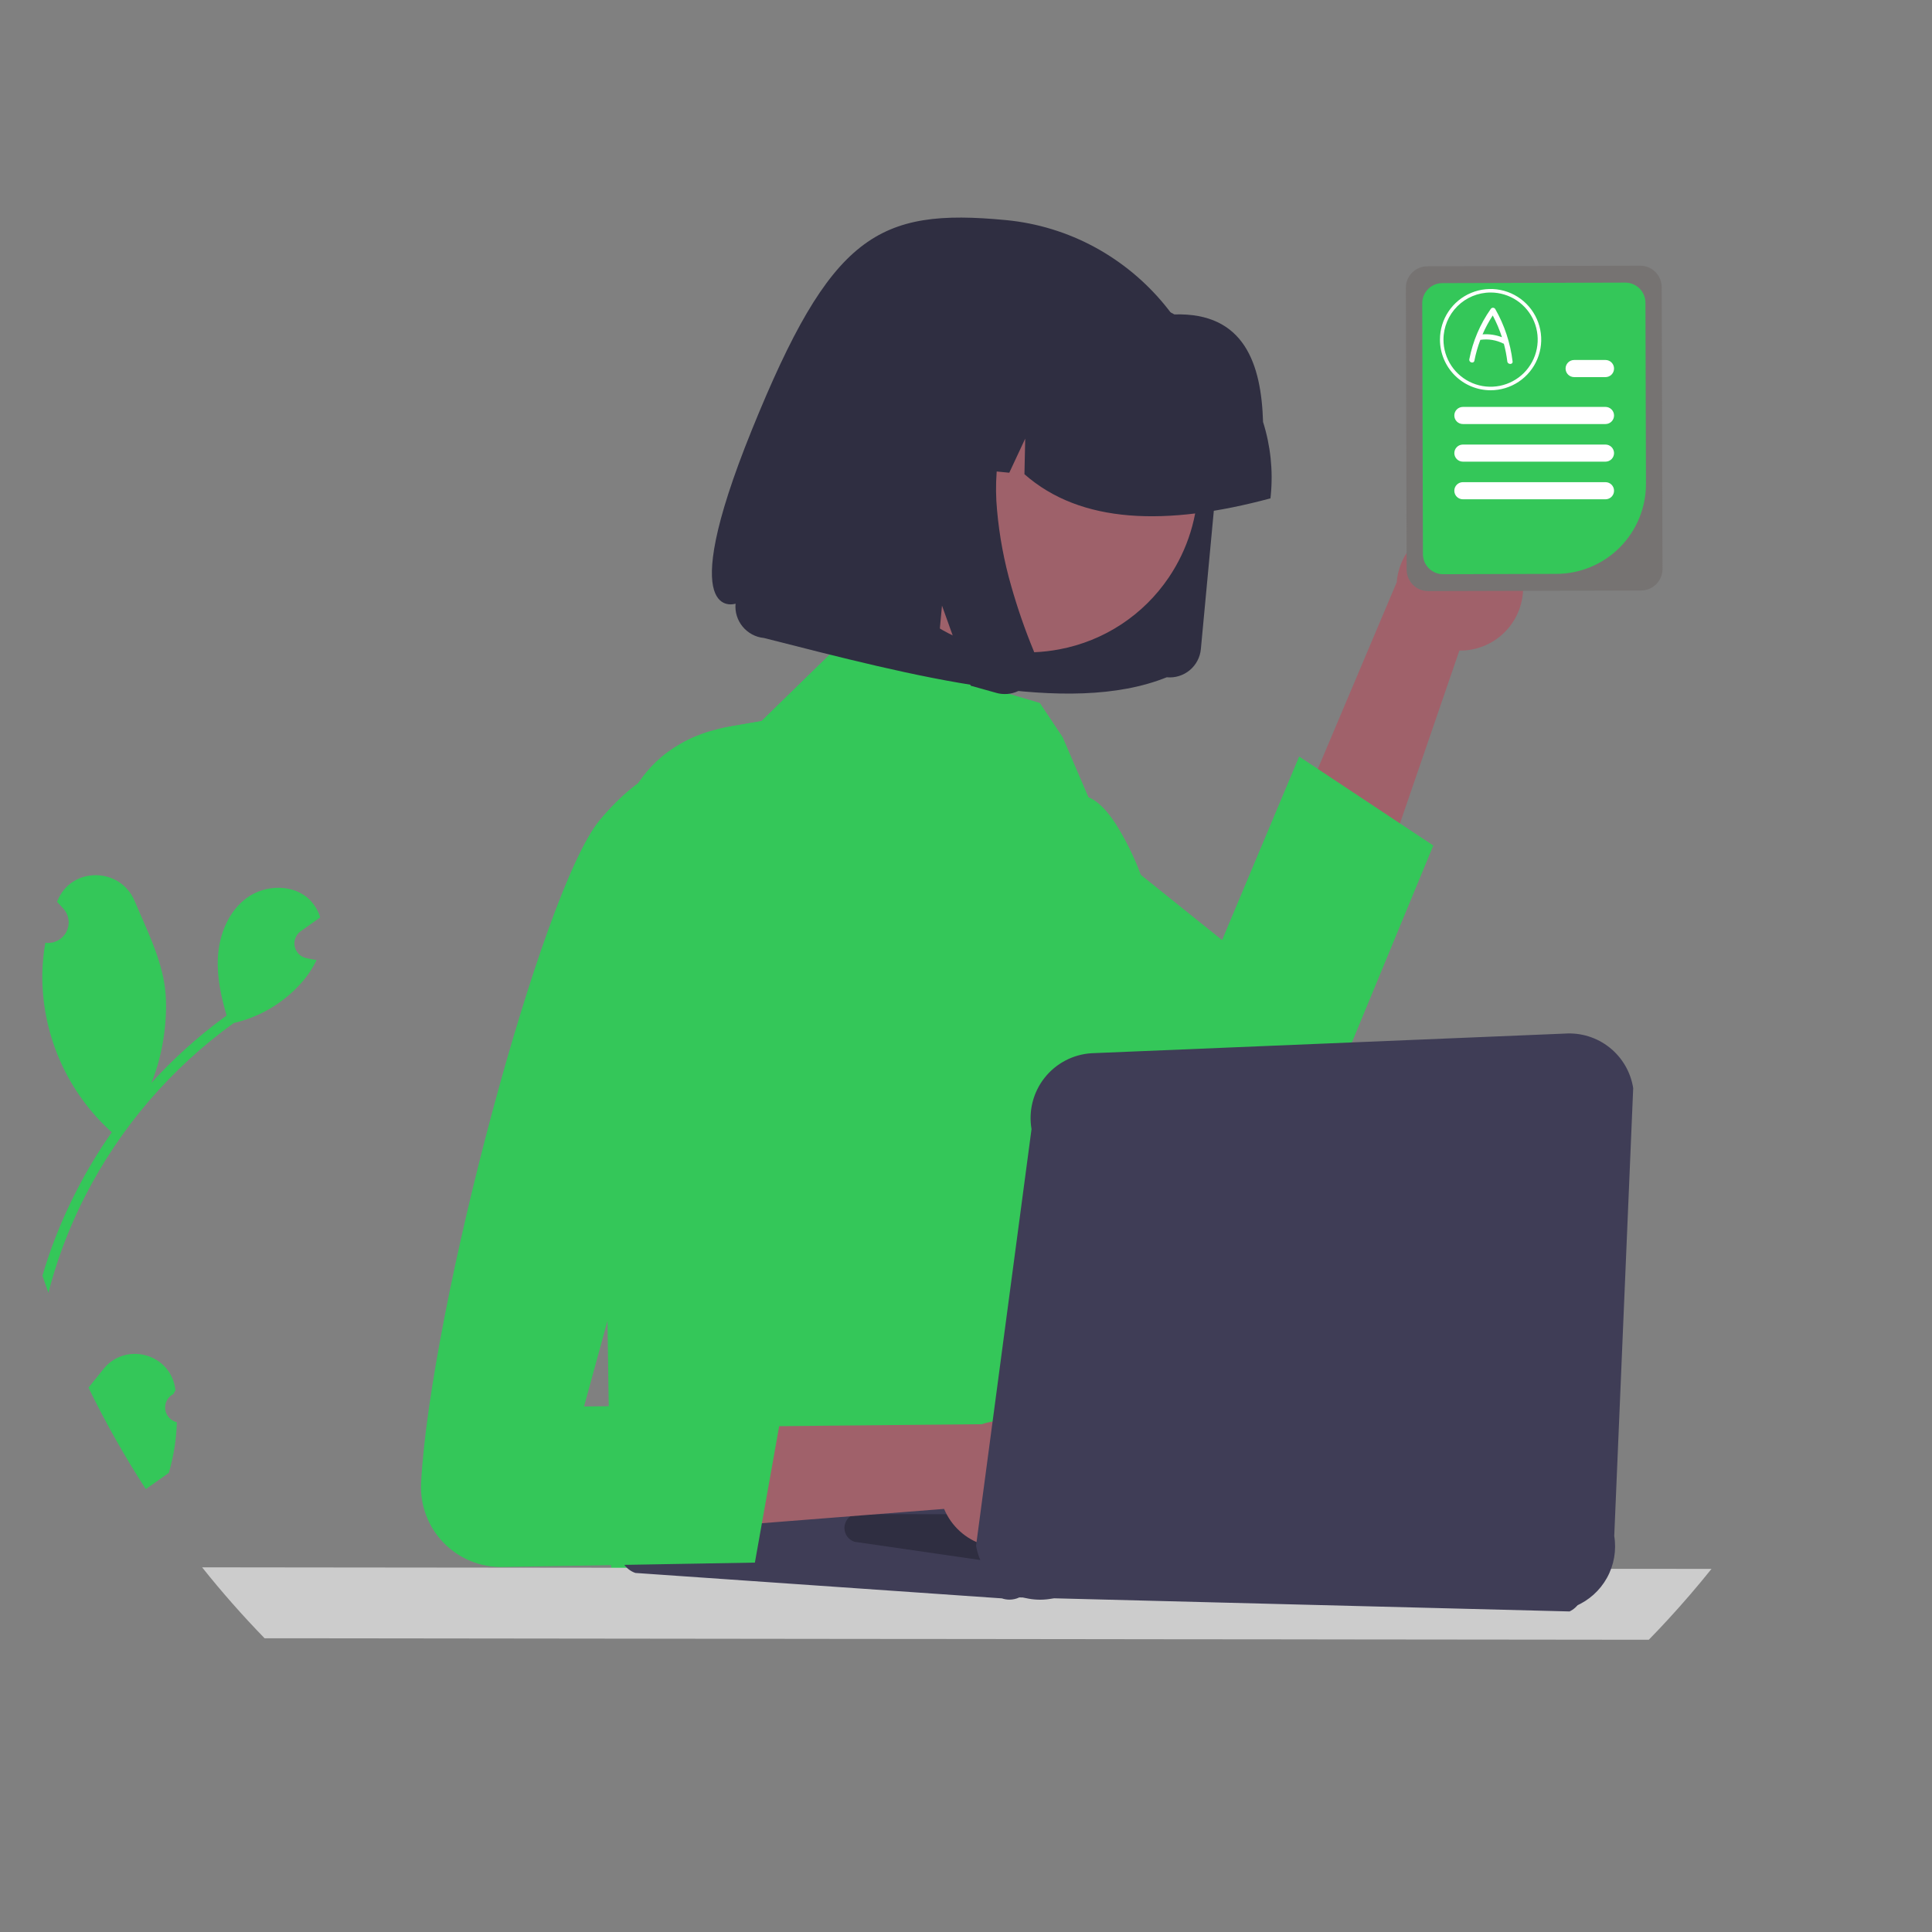
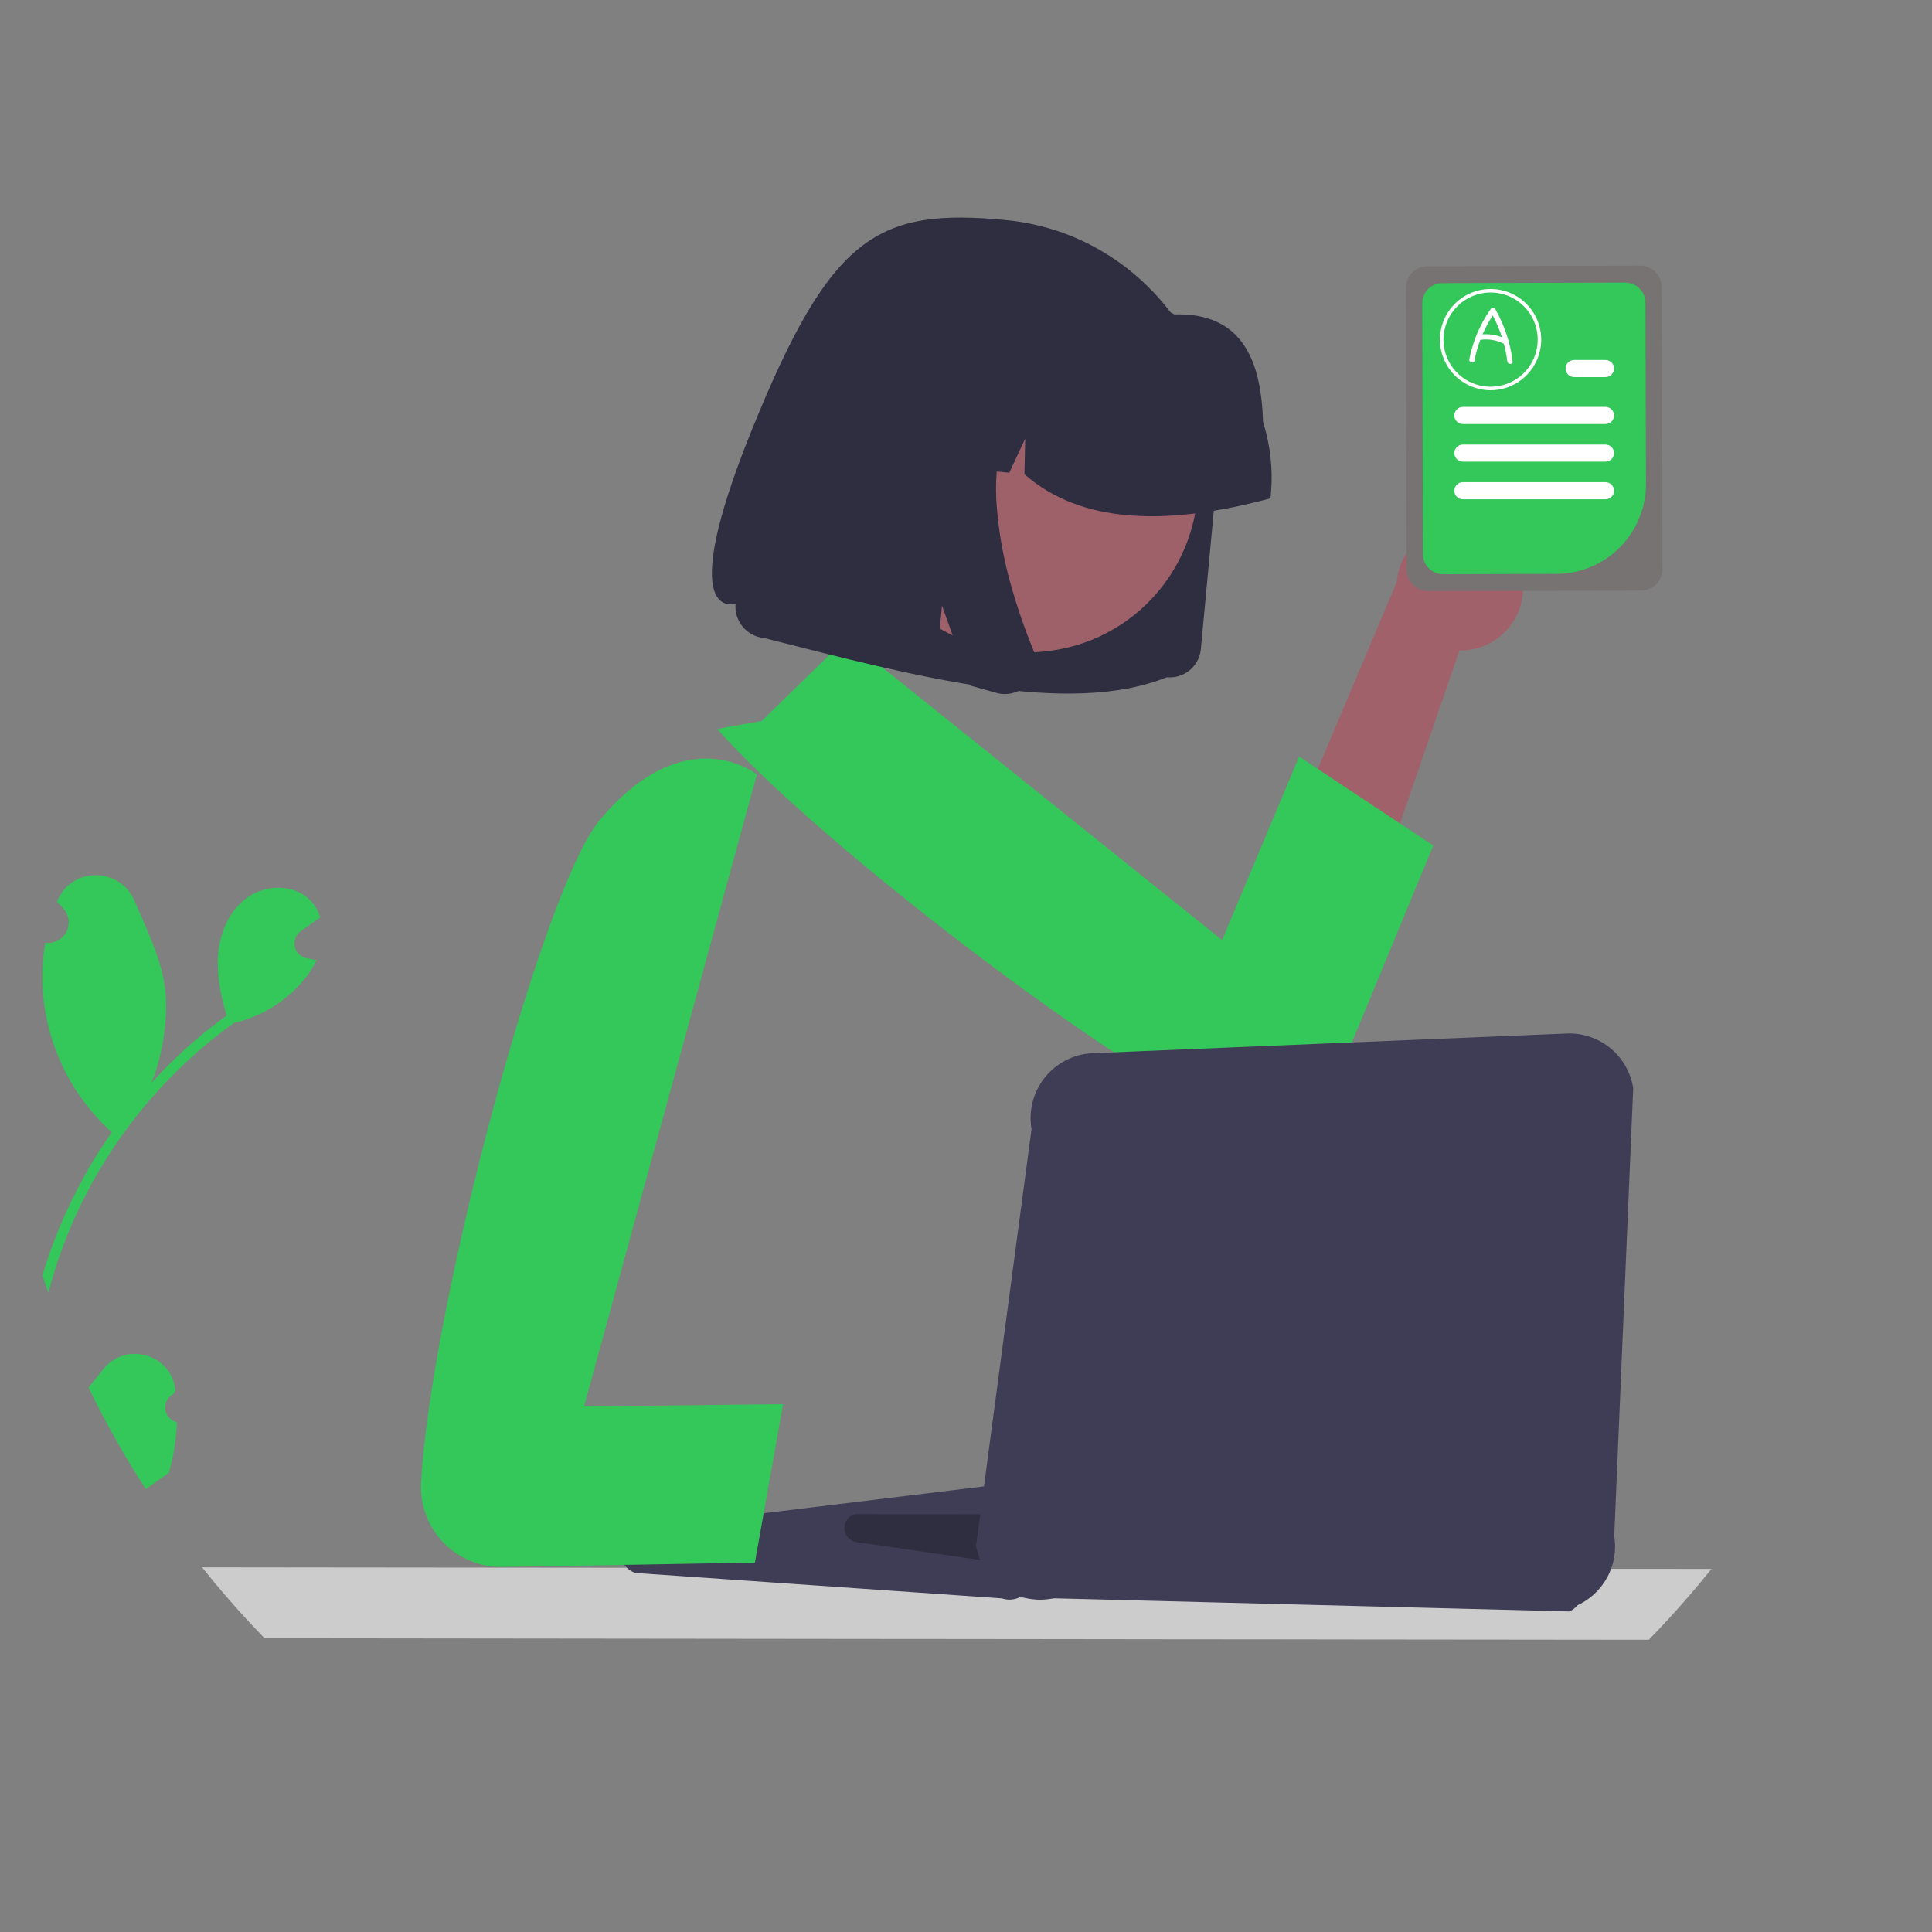
<svg xmlns="http://www.w3.org/2000/svg" width="209" height="209" viewBox="0 0 209 209" fill="none">
  <rect x="0" y="0" width="209" height="209" fill="#808080" stroke="none" />
  <path d="M164.681 62.463C164.843 63.445 164.787 64.451 164.518 65.409C164.249 66.368 163.773 67.256 163.124 68.01C162.475 68.765 161.668 69.368 160.76 69.777C159.853 70.187 158.867 70.392 157.871 70.379L141.19 118.916L130.546 111.601L151.093 62.988C151.226 61.317 151.968 59.753 153.177 58.593C154.386 57.432 155.979 56.755 157.654 56.69C159.329 56.625 160.969 57.177 162.264 58.241C163.559 59.305 164.419 60.807 164.681 62.463Z" fill="#A0616A" />
  <path d="M77.616 78.885C85.023 87.313 103.289 102.166 118.337 112.393C121.589 114.604 124.693 116.595 127.504 118.261C129.402 119.387 131.167 120.361 132.756 121.155C133.823 121.687 134.988 121.992 136.178 122.052C137.368 122.113 138.558 121.926 139.672 121.506C140.787 121.085 141.803 120.438 142.657 119.607C143.51 118.775 144.182 117.776 144.632 116.672L155.051 91.466L151.446 89.076L142.557 83.18L140.538 81.844L132.203 101.696L123.413 94.641L117.956 90.26L93.08 70.297L90.935 69.66L85.929 74.545L82.389 78.001L79.059 78.579C78.562 78.666 78.079 78.768 77.616 78.885Z" fill="#34C759" />
  <path d="M11.155 148.143C10.639 148.799 10.104 149.451 9.569 150.107C11.412 153.89 13.483 157.557 15.771 161.088C15.941 160.968 16.111 160.847 16.281 160.727C16.308 160.712 16.334 160.696 16.359 160.677C16.992 160.226 17.629 159.781 18.263 159.329V159.326C18.786 157.547 19.078 155.708 19.132 153.854C18.805 153.779 18.509 153.605 18.284 153.356C18.059 153.107 17.916 152.795 17.875 152.463C17.833 152.13 17.895 151.792 18.052 151.496C18.209 151.199 18.453 150.958 18.752 150.805C18.835 150.66 18.894 150.555 18.977 150.407C18.974 150.369 18.968 150.329 18.965 150.292C18.48 146.431 13.557 145.083 11.155 148.143Z" fill="#34C759" />
  <path d="M5.605 134.91C5.234 135.931 4.896 136.962 4.591 138.005C4.801 138.624 5.017 139.24 5.237 139.854C5.321 139.529 5.407 139.205 5.497 138.88C6 137.075 6.604 135.3 7.306 133.562C7.881 132.137 8.518 130.742 9.216 129.376C13.016 121.958 18.521 115.547 25.281 110.671C28.074 110.025 30.602 108.538 32.525 106.411C33.218 105.647 33.798 104.787 34.247 103.857C33.962 103.817 33.678 103.761 33.4 103.703C33.313 103.684 33.224 103.662 33.137 103.644L33.103 103.638C32.799 103.567 32.521 103.41 32.304 103.186C32.087 102.961 31.939 102.679 31.879 102.373C31.819 102.066 31.848 101.749 31.964 101.459C32.079 101.169 32.276 100.918 32.531 100.738C32.689 100.623 32.849 100.512 33.007 100.401C33.248 100.225 33.492 100.058 33.737 99.884C33.763 99.868 33.787 99.851 33.811 99.832C34.089 99.634 34.367 99.442 34.643 99.241C34.429 98.552 34.06 97.922 33.564 97.399C31.835 95.615 28.75 95.655 26.734 97.108C24.715 98.561 23.701 101.106 23.571 103.585C23.457 105.709 23.914 107.812 24.517 109.861C24.366 109.973 24.208 110.078 24.056 110.192C21.273 112.255 18.699 114.586 16.37 117.152C17.715 113.961 18.204 109.8 17.855 106.934C17.456 103.669 15.87 100.568 14.571 97.479C13.016 93.769 7.711 93.719 6.214 97.454C6.199 97.491 6.183 97.525 6.171 97.562C6.421 97.813 6.663 98.073 6.894 98.342C7.186 98.681 7.368 99.1 7.417 99.544C7.466 99.988 7.379 100.436 7.169 100.831C6.959 101.225 6.635 101.546 6.239 101.753C5.843 101.96 5.393 102.043 4.95 101.99L4.903 101.984C4.711 103.086 4.601 104.201 4.576 105.32C4.537 108.449 5.146 111.553 6.363 114.437C7.58 117.32 9.38 119.921 11.649 122.077C11.798 122.216 11.943 122.352 12.095 122.485C10.662 124.522 9.376 126.657 8.246 128.875C7.242 130.831 6.36 132.846 5.605 134.91Z" fill="#34C759" />
-   <path d="M65.178 105.907L66.112 170.032L141.537 167.868L129.492 141.279C129.578 140.426 124.205 134.437 124.236 133.55C124.329 130.95 122.387 128.541 122.072 125.821C121.429 120.209 125.111 99.019 123.413 94.641C122.69 92.686 121.764 90.812 120.649 89.051C119.685 87.592 118.696 86.609 117.749 86.253L114.961 79.754L112.487 76.044L93.081 70.297L90.935 69.66L85.93 74.545L82.389 78.001L79.06 78.579C78.562 78.666 78.08 78.768 77.616 78.885C75.382 79.4 73.301 80.432 71.538 81.897C65.725 86.834 65.048 96.122 65.178 105.907Z" fill="#34C759" />
  <path d="M21.862 169.55C23.989 172.218 26.242 174.776 28.623 177.224L36.779 177.23L80.641 177.28L88.537 177.289L93.787 177.295L101.597 177.301L107.604 177.307L118.7 177.32L125.245 177.329L139.028 177.341L145.608 177.351L163.839 177.369L175.291 177.382L178.364 177.385C179.048 176.686 179.72 175.977 180.383 175.258C182.034 173.467 183.622 171.622 185.147 169.72L178.785 169.714L174.45 169.711L164.414 169.699L145.048 169.68L138.503 169.674L135.856 169.671H135.847L133.769 169.668L132.839 169.665L130.455 169.662H129.447L122.379 169.655L107.134 169.637L100.425 169.631L94.001 169.624L87.978 169.618L79.337 169.609L33.183 169.563L21.862 169.55Z" fill="#CCCCCC" />
  <path d="M126.214 73.265L126.231 73.267C127.123 73.35 128.011 73.075 128.701 72.503C129.39 71.931 129.824 71.109 129.907 70.217L131.665 51.45C131.983 48.088 131.623 44.697 130.604 41.477C128.607 35.193 124.262 29.923 118.475 26.763C115.487 25.136 112.2 24.131 108.813 23.808C94.956 22.488 89.892 25.374 81.332 46.508C72.773 67.642 79.572 65.303 79.572 65.303C79.529 65.756 79.577 66.212 79.715 66.645C79.984 67.49 80.57 68.198 81.349 68.621C81.749 68.838 82.188 68.972 82.641 69.016C99.022 73.18 115.552 77.564 126.217 73.266L126.214 73.265Z" fill="#2F2E41" />
  <path d="M95.723 41.59C93.667 44.633 92.558 48.217 92.537 51.889C92.516 55.561 93.584 59.157 95.606 62.223C97.628 65.289 100.513 67.687 103.896 69.114C107.28 70.541 111.011 70.933 114.617 70.241C117.005 69.791 119.279 68.871 121.309 67.536C123.338 66.2 125.082 64.475 126.441 62.461C128.493 59.419 129.598 55.838 129.618 52.169C129.638 48.5 128.571 44.907 126.551 41.844C124.532 38.781 121.651 36.384 118.271 34.955C114.891 33.527 111.165 33.131 107.56 33.818C105.171 34.266 102.894 35.183 100.862 36.518C98.83 37.852 97.083 39.576 95.723 41.591L95.723 41.59Z" fill="#9E616A" />
  <path d="M137.475 53.535C137.726 50.876 137.441 48.194 136.635 45.648C136.448 39.419 134.641 33.777 127.044 34.014C124.695 32.736 122.114 31.944 119.453 31.684L115.699 31.314C115.657 31.309 115.615 31.305 115.572 31.301C112.971 31.059 110.348 31.332 107.852 32.104C105.357 32.875 103.037 34.131 101.027 35.799C99.016 37.467 97.354 39.515 96.135 41.825C94.916 44.136 94.164 46.664 93.922 49.265L93.887 49.641L101.83 50.417L105.248 43.102L105.08 50.736L109.182 51.139L110.906 47.448L110.822 51.298C116.913 56.662 126.15 56.944 137.436 53.911L137.475 53.535Z" fill="#2F2E41" />
  <path d="M112.067 71.343C112.135 71.961 112.027 72.586 111.757 73.146C111.621 73.433 111.446 73.7 111.236 73.938C111.056 74.141 110.853 74.322 110.631 74.477C109.973 74.936 109.173 75.144 108.375 75.066C108.325 75.061 108.276 75.055 108.226 75.048C108.177 75.041 108.127 75.033 108.078 75.023C108.028 75.014 107.979 75.004 107.93 74.993C107.881 74.981 107.831 74.968 107.782 74.955L105.01 74.178L101.903 65.515L101.191 73.117L88.585 69.607L91.607 37.35L113.093 39.467L112.504 40.034C110.546 41.94 109.152 44.349 108.475 46.996C107.803 49.678 107.595 52.456 107.861 55.208C108.11 57.991 108.625 60.744 109.4 63.428C110.075 65.805 110.885 68.142 111.829 70.425C111.951 70.719 112.031 71.027 112.067 71.343Z" fill="#2F2E41" />
  <path d="M109.202 173.046C109.571 173.046 109.936 172.963 110.269 172.805L169.791 174.323C170.248 174.107 170.628 173.757 170.882 173.32C171.136 172.883 171.251 172.379 171.212 171.875C171.174 171.372 170.983 170.891 170.666 170.498C170.349 170.104 169.92 169.816 169.436 169.672L130.495 158.061C130.092 157.941 129.664 157.925 129.253 158.014L69.018 165.355C68.485 165.47 68.005 165.757 67.65 166.171C67.295 166.585 67.085 167.104 67.053 167.648C67.02 168.192 67.167 168.732 67.47 169.186C67.773 169.639 68.216 169.981 68.732 170.158L108.386 172.909C108.648 173 108.924 173.046 109.202 173.046Z" fill="#3F3D56" />
  <path d="M107.013 168.903C107.282 168.903 107.547 168.834 107.781 168.703L156.121 170.961C156.396 170.807 156.618 170.574 156.758 170.292C156.898 170.011 156.95 169.693 156.907 169.381C156.864 169.07 156.729 168.778 156.518 168.544C156.307 168.311 156.03 168.146 155.725 168.072L138.224 163.824C137.951 163.758 137.665 163.767 137.397 163.849L92.457 163.795C92.138 163.893 91.857 164.09 91.658 164.359C91.459 164.628 91.35 164.953 91.349 165.288C91.348 165.622 91.454 165.948 91.651 166.218C91.849 166.488 92.128 166.688 92.447 166.788L106.546 168.831C106.697 168.879 106.855 168.903 107.013 168.903Z" fill="#2F2E41" />
-   <path d="M112.101 166.326C111.265 166.865 110.32 167.215 109.333 167.35C108.347 167.484 107.343 167.401 106.392 167.106C105.442 166.811 104.567 166.311 103.831 165.641C103.094 164.972 102.513 164.148 102.129 163.23L50.962 167.249L53.436 154.573L106.211 154.07C107.796 153.527 109.526 153.585 111.072 154.232C112.618 154.879 113.873 156.071 114.6 157.582C115.326 159.092 115.472 160.817 115.012 162.429C114.552 164.04 113.516 165.427 112.101 166.326Z" fill="#A0616A" />
  <path d="M81.88 83.773C81.88 83.773 74.15 77.59 64.875 88.72C58.62 96.226 46.554 141.602 45.553 160.405C45.49 161.595 45.673 162.785 46.092 163.901C46.51 165.016 47.154 166.034 47.984 166.889C48.813 167.744 49.811 168.418 50.913 168.87C52.016 169.322 53.2 169.541 54.391 169.513L81.663 169.039L84.713 151.895L63.181 152.15L81.88 83.773Z" fill="#34C759" />
  <path d="M112.512 173.053C113.448 173.052 114.374 172.865 115.236 172.501L170.405 173.76C171.861 173.153 173.07 172.072 173.836 170.693C174.602 169.314 174.88 167.717 174.626 166.16L176.676 117.709C176.404 115.979 175.493 114.413 174.123 113.321C172.753 112.229 171.023 111.691 169.276 111.812L118.057 113.937C117.074 114.001 116.116 114.271 115.244 114.73C114.372 115.189 113.606 115.826 112.996 116.6C112.386 117.373 111.946 118.267 111.703 119.222C111.461 120.177 111.422 121.172 111.589 122.143L105.588 167.211C105.87 168.844 106.719 170.325 107.986 171.393C109.252 172.462 110.855 173.049 112.512 173.053Z" fill="#3F3D56" />
  <path d="M154.404 28.806L177.428 28.741C178.045 28.74 178.637 28.984 179.075 29.419C179.513 29.855 179.76 30.445 179.762 31.063L179.846 61.55C179.847 62.166 179.604 62.758 179.169 63.196C178.734 63.633 178.143 63.879 177.527 63.881L164.755 63.918L154.5 63.946C153.883 63.947 153.291 63.703 152.853 63.268C152.416 62.832 152.17 62.241 152.169 61.624L152.162 59.822L152.082 31.14C152.081 30.523 152.325 29.93 152.76 29.492C153.195 29.055 153.787 28.808 154.404 28.806Z" fill="#767372" />
  <path d="M156.028 30.627L175.815 30.571C176.393 30.571 176.947 30.799 177.357 31.206C177.767 31.614 177.998 32.167 178.001 32.745L178.057 52.346C178.061 54.92 177.043 57.391 175.228 59.216C173.413 61.041 170.948 62.072 168.373 62.082L164.614 62.091L156.115 62.116C155.537 62.117 154.982 61.889 154.572 61.482C154.162 61.074 153.931 60.521 153.929 59.943L153.923 57.97L153.855 32.813C153.853 32.235 154.082 31.68 154.489 31.27C154.897 30.86 155.45 30.629 156.028 30.627Z" fill="#34C759" />
  <path d="M158.251 44.02H173.679C173.8 44.02 173.921 44.044 174.033 44.09C174.145 44.137 174.247 44.205 174.333 44.291C174.419 44.377 174.487 44.479 174.534 44.592C174.581 44.704 174.604 44.824 174.604 44.946C174.604 45.068 174.581 45.188 174.534 45.3C174.487 45.413 174.419 45.515 174.333 45.601C174.247 45.687 174.145 45.755 174.033 45.801C173.921 45.848 173.8 45.872 173.679 45.872H158.251C158.005 45.872 157.77 45.774 157.596 45.601C157.422 45.427 157.325 45.192 157.325 44.946C157.325 44.7 157.422 44.465 157.596 44.291C157.77 44.118 158.005 44.02 158.251 44.02Z" fill="white" />
  <path d="M170.287 38.943H173.679C173.924 38.943 174.16 39.04 174.333 39.214C174.507 39.388 174.604 39.623 174.604 39.869C174.604 40.114 174.507 40.35 174.333 40.524C174.16 40.697 173.924 40.795 173.679 40.795H170.287C170.041 40.795 169.806 40.697 169.632 40.524C169.458 40.35 169.361 40.114 169.361 39.869C169.361 39.623 169.458 39.388 169.632 39.214C169.806 39.04 170.041 38.943 170.287 38.943Z" fill="white" />
  <path d="M158.251 52.16H173.679C173.924 52.16 174.16 52.258 174.333 52.431C174.507 52.605 174.604 52.84 174.604 53.086C174.604 53.332 174.507 53.567 174.333 53.741C174.16 53.914 173.924 54.012 173.679 54.012H158.251C158.005 54.012 157.77 53.914 157.596 53.741C157.422 53.567 157.325 53.332 157.325 53.086C157.325 52.84 157.422 52.605 157.596 52.431C157.77 52.258 158.005 52.16 158.251 52.16Z" fill="white" />
  <path d="M158.251 48.092H173.679C173.924 48.092 174.159 48.189 174.333 48.363C174.506 48.536 174.604 48.771 174.604 49.016C174.604 49.261 174.506 49.496 174.333 49.67C174.159 49.843 173.924 49.941 173.679 49.941H158.251C158.006 49.941 157.771 49.843 157.598 49.67C157.424 49.496 157.327 49.261 157.327 49.016C157.327 48.771 157.424 48.536 157.598 48.363C157.771 48.189 158.006 48.092 158.251 48.092Z" fill="white" />
  <path d="M161.249 42.218C162.332 42.218 163.391 41.896 164.292 41.294C165.193 40.693 165.895 39.837 166.31 38.836C166.724 37.835 166.833 36.734 166.621 35.672C166.41 34.609 165.888 33.633 165.122 32.867C164.356 32.101 163.38 31.579 162.318 31.368C161.255 31.157 160.154 31.265 159.153 31.68C158.152 32.094 157.297 32.796 156.695 33.697C156.093 34.598 155.772 35.657 155.772 36.74C155.773 38.192 156.351 39.584 157.378 40.611C158.405 41.638 159.797 42.216 161.249 42.218ZM161.249 31.643C162.257 31.643 163.243 31.942 164.081 32.502C164.919 33.062 165.572 33.858 165.958 34.79C166.344 35.721 166.445 36.746 166.248 37.734C166.051 38.723 165.566 39.631 164.853 40.344C164.14 41.057 163.232 41.542 162.244 41.739C161.255 41.936 160.23 41.835 159.299 41.449C158.367 41.063 157.571 40.41 157.011 39.572C156.451 38.734 156.152 37.748 156.152 36.74C156.154 35.389 156.691 34.093 157.647 33.138C158.602 32.182 159.898 31.645 161.249 31.643Z" fill="white" />
  <path d="M158.949 38.861C159.327 36.908 160.115 35.057 161.261 33.431C161.287 33.388 161.323 33.353 161.366 33.329C161.409 33.305 161.458 33.292 161.507 33.292C161.557 33.292 161.605 33.305 161.648 33.329C161.692 33.353 161.728 33.388 161.754 33.431C162.751 35.176 163.389 37.103 163.629 39.099C163.674 39.463 163.102 39.46 163.058 39.099C162.978 38.453 162.853 37.812 162.684 37.182C162.662 37.178 162.641 37.172 162.62 37.163C161.861 36.782 161.003 36.642 160.162 36.763C160.155 36.764 160.148 36.762 160.141 36.763C159.863 37.493 159.648 38.246 159.499 39.013C159.43 39.374 158.879 39.221 158.949 38.861ZM162.479 36.482C162.217 35.669 161.883 34.881 161.482 34.127C161.057 34.776 160.688 35.46 160.379 36.171C161.093 36.117 161.811 36.224 162.479 36.482Z" fill="white" />
</svg>